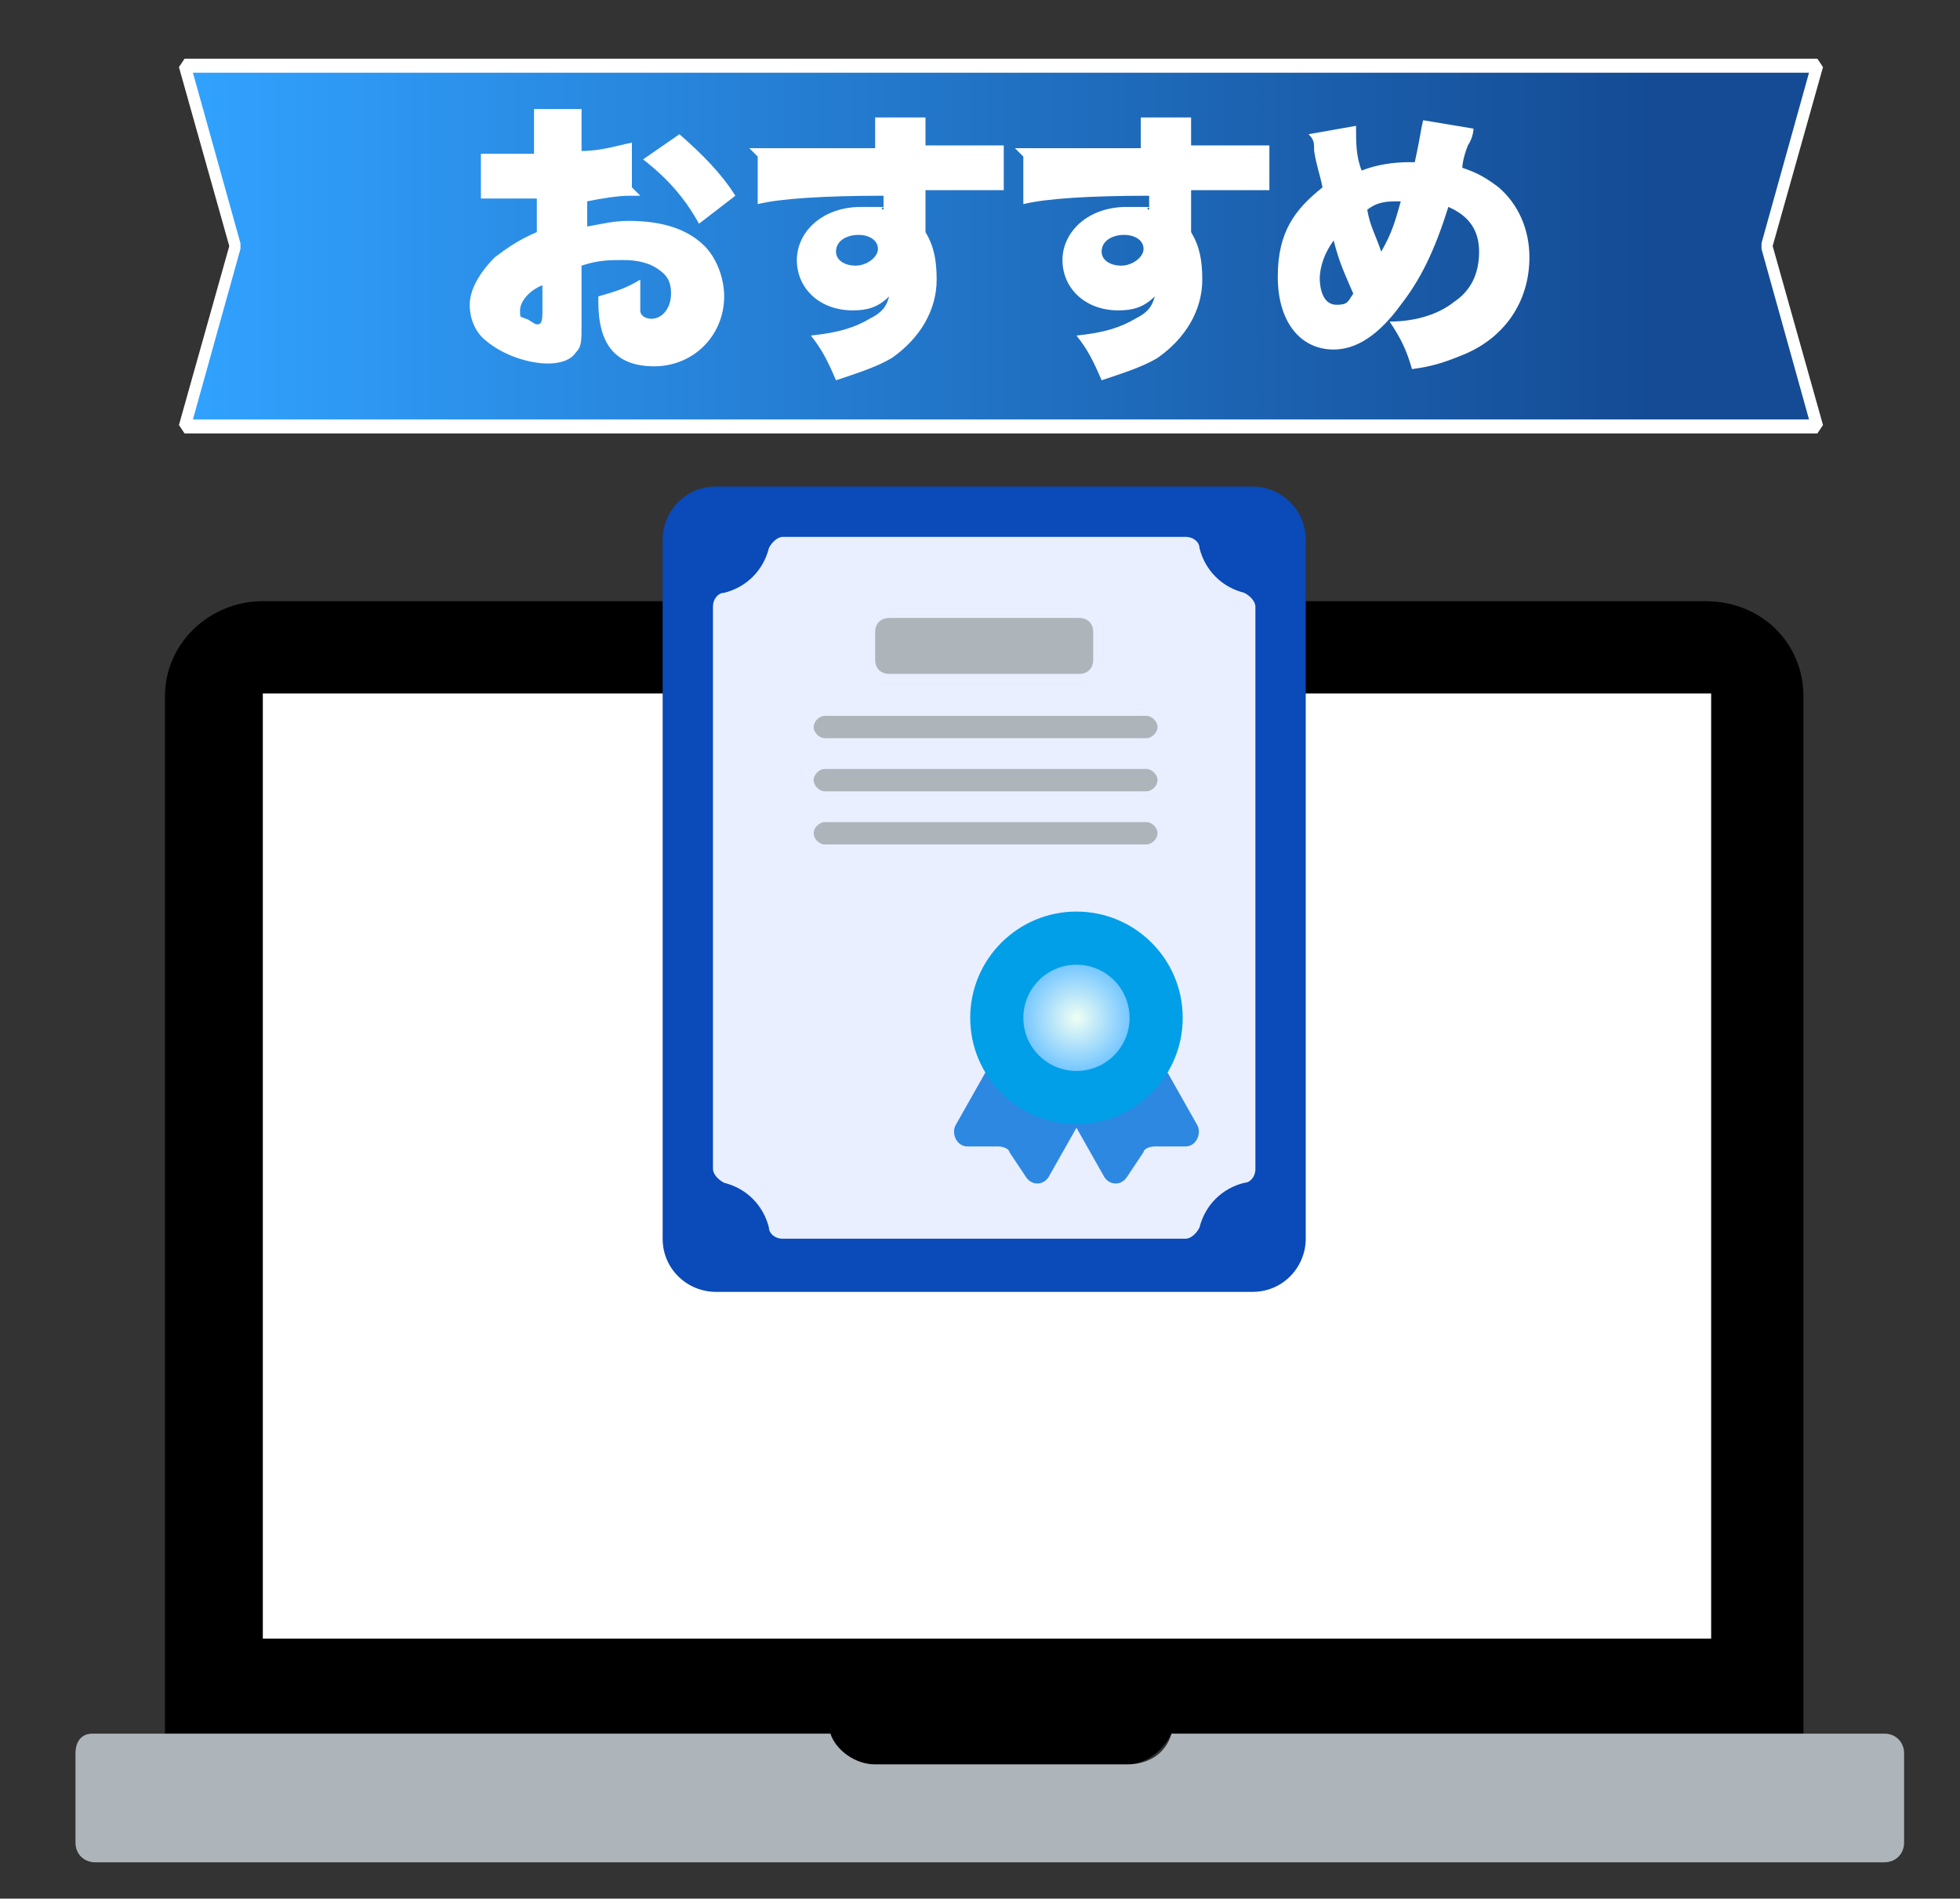
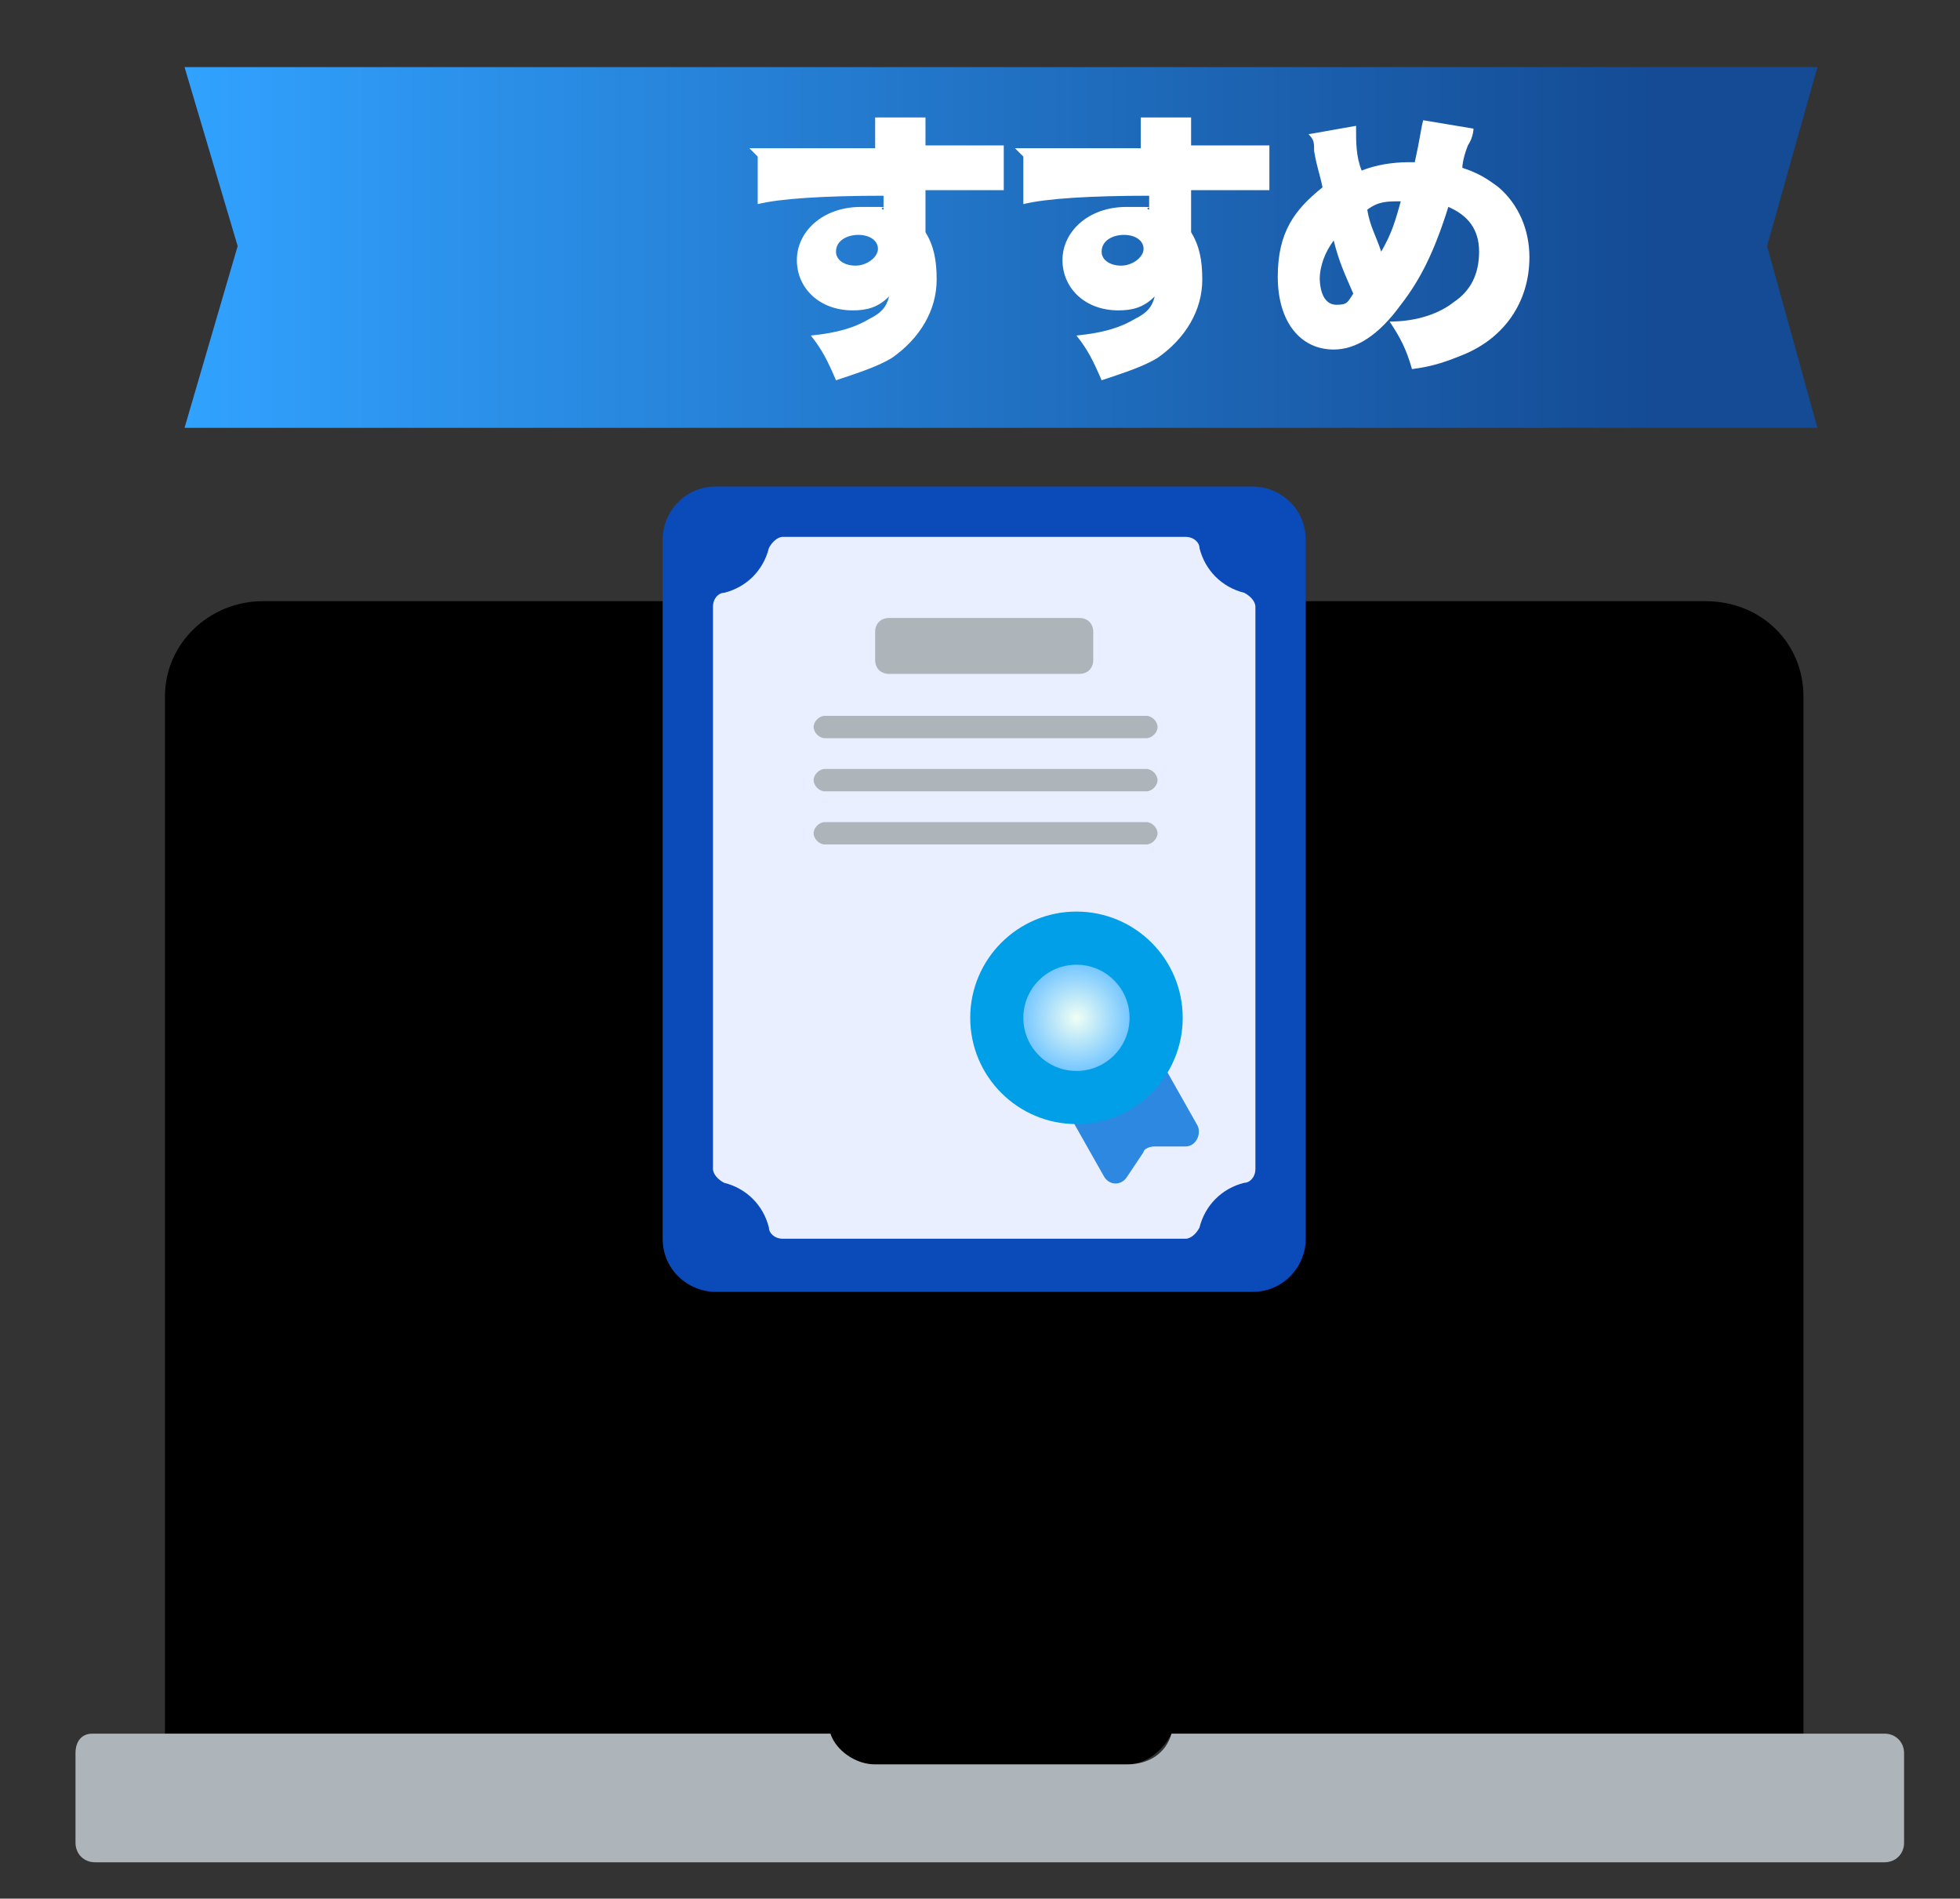
<svg xmlns="http://www.w3.org/2000/svg" id="Layer_1" version="1.1" viewBox="0 0 70.1 67.9">
  <rect x="0" y="0" width="70.1" height="67.9" fill="#333333" stroke="none" />
  <defs>
    <style>
      .st0 {
        fill: #009fe8;
      }

      .st1 {
        fill: url(#radial-gradient);
      }

      .st2 {
        fill: #2d88e2;
      }

      .st3 {
        fill: #fff;
      }

      .st4 {
        fill: #e9efff;
      }

      .st5 {
        fill: #0a4ab9;
      }

      .st6 {
        fill: url(#New_Gradient_Swatch_1);
      }

      .st7 {
        fill: #aeb5ba;
      }
    </style>
    <radialGradient id="radial-gradient" cx="38.5" cy="30.8" fx="38.5" fy="30.8" r="1.9" gradientTransform="translate(0 67.2) scale(1 -1)" gradientUnits="userSpaceOnUse">
      <stop offset="0" stop-color="#f0fff4" />
      <stop offset="1" stop-color="#76c7ff" />
    </radialGradient>
    <linearGradient id="New_Gradient_Swatch_1" data-name="New Gradient Swatch 1" x1="6.6" y1="8.8" x2="65" y2="8.8" gradientUnits="userSpaceOnUse">
      <stop offset="0" stop-color="#31a2ff" />
      <stop offset=".9" stop-color="#144b94" />
    </linearGradient>
  </defs>
  <g>
    <path d="M29.7,62c.2.7.9,1.1,1.6,1.1h9c.7,0,1.3-.5,1.6-1.1h22.6V24.9c0-1.9-1.5-3.4-3.5-3.4H9.4c-1.9,0-3.5,1.5-3.5,3.4v37.1h23.7Z" />
-     <rect class="st3" x="9.4" y="24.8" width="51.8" height="33.8" />
    <path class="st7" d="M41.9,62c-.2.7-.8,1.1-1.6,1.1h-9c-.7,0-1.4-.5-1.6-1.1H3.3c-.4,0-.6.3-.6.7v3.2c0,.4.3.7.7.7h64c.4,0,.7-.3.7-.7v-3.2c0-.4-.3-.7-.7-.7h-25.3,0Z" />
  </g>
  <g>
    <path class="st5" d="M25.6,46.2h19.2c1.1,0,1.9-.9,1.9-1.9v-25c0-1.1-.9-1.9-1.9-1.9h-19.2c-1.1,0-1.9.9-1.9,1.9v25c0,1.1.9,1.9,1.9,1.9Z" />
    <path class="st4" d="M44.9,41.8v-20.1c0-.2-.2-.4-.4-.5-.8-.2-1.4-.8-1.6-1.6,0-.2-.2-.4-.5-.4h-14.4c-.2,0-.4.2-.5.4-.2.8-.8,1.4-1.6,1.6-.2,0-.4.2-.4.5v20.1c0,.2.2.4.4.5.8.2,1.4.8,1.6,1.6,0,.2.2.4.5.4h14.4c.2,0,.4-.2.5-.4.2-.8.8-1.4,1.6-1.6.2,0,.4-.2.4-.5h0Z" />
-     <path class="st2" d="M38.8,39.8l-1.3,2.3c-.2.3-.6.3-.8,0l-.6-.9c0-.1-.2-.2-.4-.2h-1.1c-.4,0-.6-.5-.4-.8l1.3-2.3,3.3,1.9Z" />
    <path class="st2" d="M38.2,39.8l1.3,2.3c.2.3.6.3.8,0l.6-.9c0-.1.2-.2.4-.2h1.1c.4,0,.6-.5.4-.8l-1.3-2.3s-3.3,1.9-3.3,1.9Z" />
    <circle class="st0" cx="38.5" cy="36.4" r="3.8" />
    <circle class="st1" cx="38.5" cy="36.4" r="1.9" />
    <path class="st7" d="M38.6,22.1h-6.8c-.3,0-.5.2-.5.5v1c0,.3.2.5.5.5h6.8c.3,0,.5-.2.5-.5v-1c0-.3-.2-.5-.5-.5h0Z" />
    <path class="st7" d="M41,26.4h-11.5c-.2,0-.4-.2-.4-.4s.2-.4.4-.4h11.5c.2,0,.4.2.4.4s-.2.4-.4.4h0ZM41,28.3h-11.5c-.2,0-.4-.2-.4-.4s.2-.4.4-.4h11.5c.2,0,.4.2.4.4s-.2.4-.4.4h0ZM41,30.2h-11.5c-.2,0-.4-.2-.4-.4s.2-.4.4-.4h11.5c.2,0,.4.2.4.4s-.2.4-.4.4h0Z" />
  </g>
  <g>
    <polygon class="st6" points="65 2.4 6.6 2.4 8.5 8.8 6.6 15.3 65 15.3 63.2 8.8 65 2.4" />
-     <path class="st3" d="M65,15.5H6.6l-.2-.3,1.8-6.4-1.8-6.4.2-.3h58.4l.2.3-1.8,6.4,1.8,6.4-.2.3ZM6.9,15h57.8l-1.7-6.1v-.2l1.7-6.1H6.9l1.7,6.1v.2l-1.7,6.1Z" />
  </g>
  <g>
-     <path class="st3" d="M22.9,7c-.1,0-.2,0-.4,0-.4,0-1,.1-1.5.2v.9c.6-.1.9-.2,1.5-.2,1.2,0,2.1.3,2.7.9.4.4.7,1.1.7,1.8,0,1.4-1.1,2.5-2.5,2.5s-2-.8-2-2.3v-.2c.7-.2,1-.3,1.5-.6,0,.2,0,.3,0,.5,0,.3,0,.5,0,.6,0,.2.2.3.4.3.4,0,.7-.4.7-.9s-.2-.7-.5-.9c-.3-.2-.7-.3-1.2-.3s-.9,0-1.5.2v1.8s0,.3,0,.3c0,.6,0,.8-.2,1-.2.3-.6.4-1,.4-.7,0-1.6-.3-2.2-.8-.4-.3-.6-.8-.6-1.3s.3-1.1.9-1.7c.4-.3.8-.6,1.5-.9v-1.2h-.8s-1,0-1,0c0,0-.1,0-.2,0v-1.6c.3,0,.7,0,1.3,0h.4q.1,0,.2,0v-.3c0-.7,0-1,0-1.3h1.7c0,.4,0,.6,0,1.2v.3c.7,0,1.3-.2,1.8-.3v1.6ZM19.4,10.2c-.5.2-.8.6-.8.9s0,.2.2.3c.1,0,.3.2.4.2s.2,0,.2-.4v-1ZM25,8c-.5-.9-1.1-1.6-2-2.3l1.3-.9c.8.7,1.5,1.4,2,2.2l-1.3,1Z" />
    <path class="st3" d="M26.8,5.3c.2,0,.4,0,.6,0s3,0,3.9,0c0-.6,0-.8,0-1.1h1.8c0,.4,0,.5,0,1,1.7,0,2.4,0,2.8,0v1.6c-.4,0-.6,0-1.8,0s-.6,0-1,0v1.5c.3.5.4,1,.4,1.7,0,1.1-.6,2.1-1.6,2.8-.5.3-1.1.5-2,.8-.3-.7-.5-1.1-.9-1.6,1-.1,1.6-.3,2.1-.6.4-.2.6-.4.7-.8-.4.4-.8.5-1.3.5-1.2,0-2-.8-2-1.8s.9-1.9,2.3-1.9.5,0,.8.1v-.3q0-.1,0-.2c-2.1,0-3.7.1-4.5.3v-1.7ZM29.9,9c0,.3.3.5.7.5s.8-.3.8-.6-.3-.5-.7-.5-.8.2-.8.6Z" />
    <path class="st3" d="M36.3,5.3c.2,0,.4,0,.6,0s3,0,3.9,0c0-.6,0-.8,0-1.1h1.8c0,.4,0,.5,0,1,1.7,0,2.4,0,2.8,0v1.6c-.4,0-.6,0-1.8,0s-.6,0-1,0v1.5c.3.5.4,1,.4,1.7,0,1.1-.6,2.1-1.6,2.8-.5.3-1.1.5-2,.8-.3-.7-.5-1.1-.9-1.6,1-.1,1.6-.3,2.1-.6.4-.2.6-.4.7-.8-.4.4-.8.5-1.3.5-1.2,0-2-.8-2-1.8s.9-1.9,2.3-1.9.5,0,.8.1v-.3q0-.1,0-.2c-2.1,0-3.7.1-4.5.3v-1.7ZM39.4,9c0,.3.3.5.7.5s.8-.3.8-.6-.3-.5-.7-.5-.8.2-.8.6Z" />
    <path class="st3" d="M48.5,4.6c0,.5,0,1,.2,1.5.5-.2,1.1-.3,1.7-.3h.2c.2-.9.2-1.1.3-1.5l1.8.3c0,0,0,.3-.2.6-.2.5-.2.8-.2.8.6.2.9.4,1.3.7.7.6,1.1,1.5,1.1,2.5,0,1.6-.9,2.9-2.4,3.5-.5.2-1,.4-1.8.5-.2-.7-.4-1.1-.8-1.7,1,0,1.8-.3,2.3-.7.6-.4.9-1,.9-1.8s-.4-1.3-1.1-1.6c-.5,1.6-1,2.6-1.7,3.5-.8,1.1-1.6,1.6-2.4,1.6-1.2,0-2-1-2-2.6s.6-2.4,1.6-3.2c-.1-.5-.2-.7-.3-1.3,0-.3,0-.4-.2-.6l1.7-.3ZM47.2,9.9c0,.6.2,1,.6,1s.4-.1.6-.4c-.3-.7-.5-1.1-.7-1.9-.3.4-.5.9-.5,1.4ZM49.4,9c.4-.7.5-1.1.7-1.8-.5,0-.8,0-1.2.3.1.6.3.9.5,1.5Z" />
  </g>
</svg>